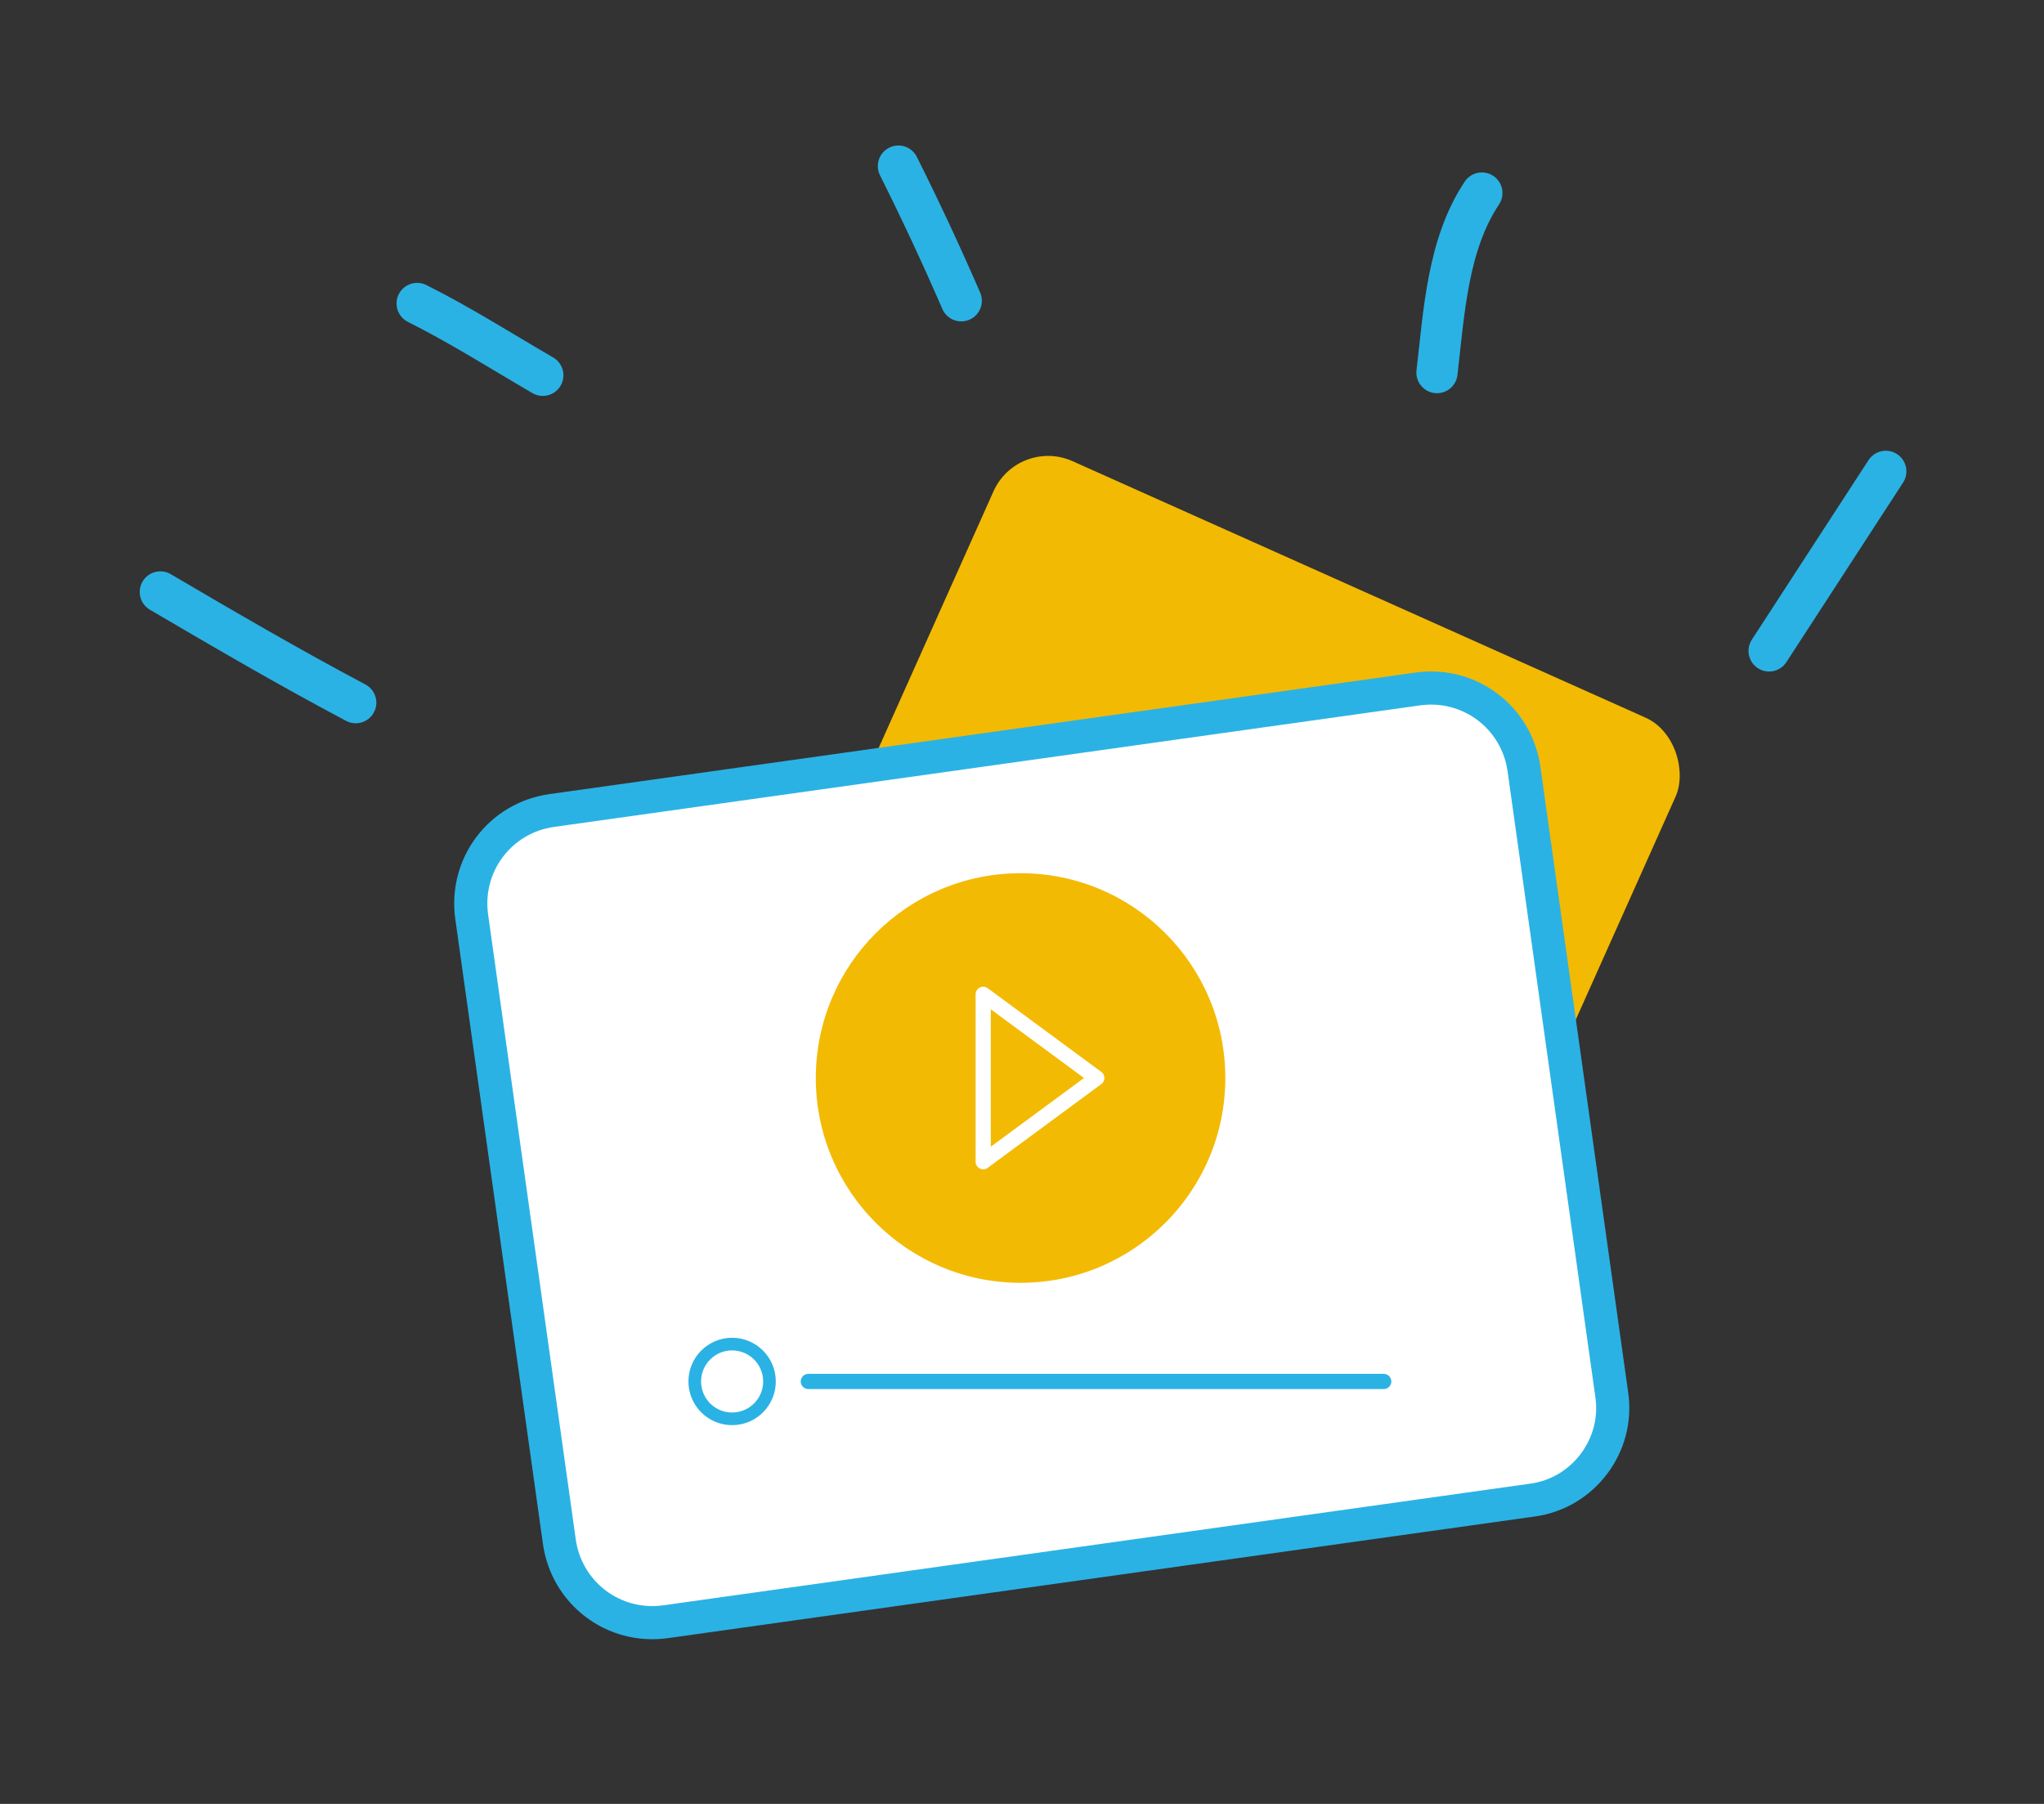
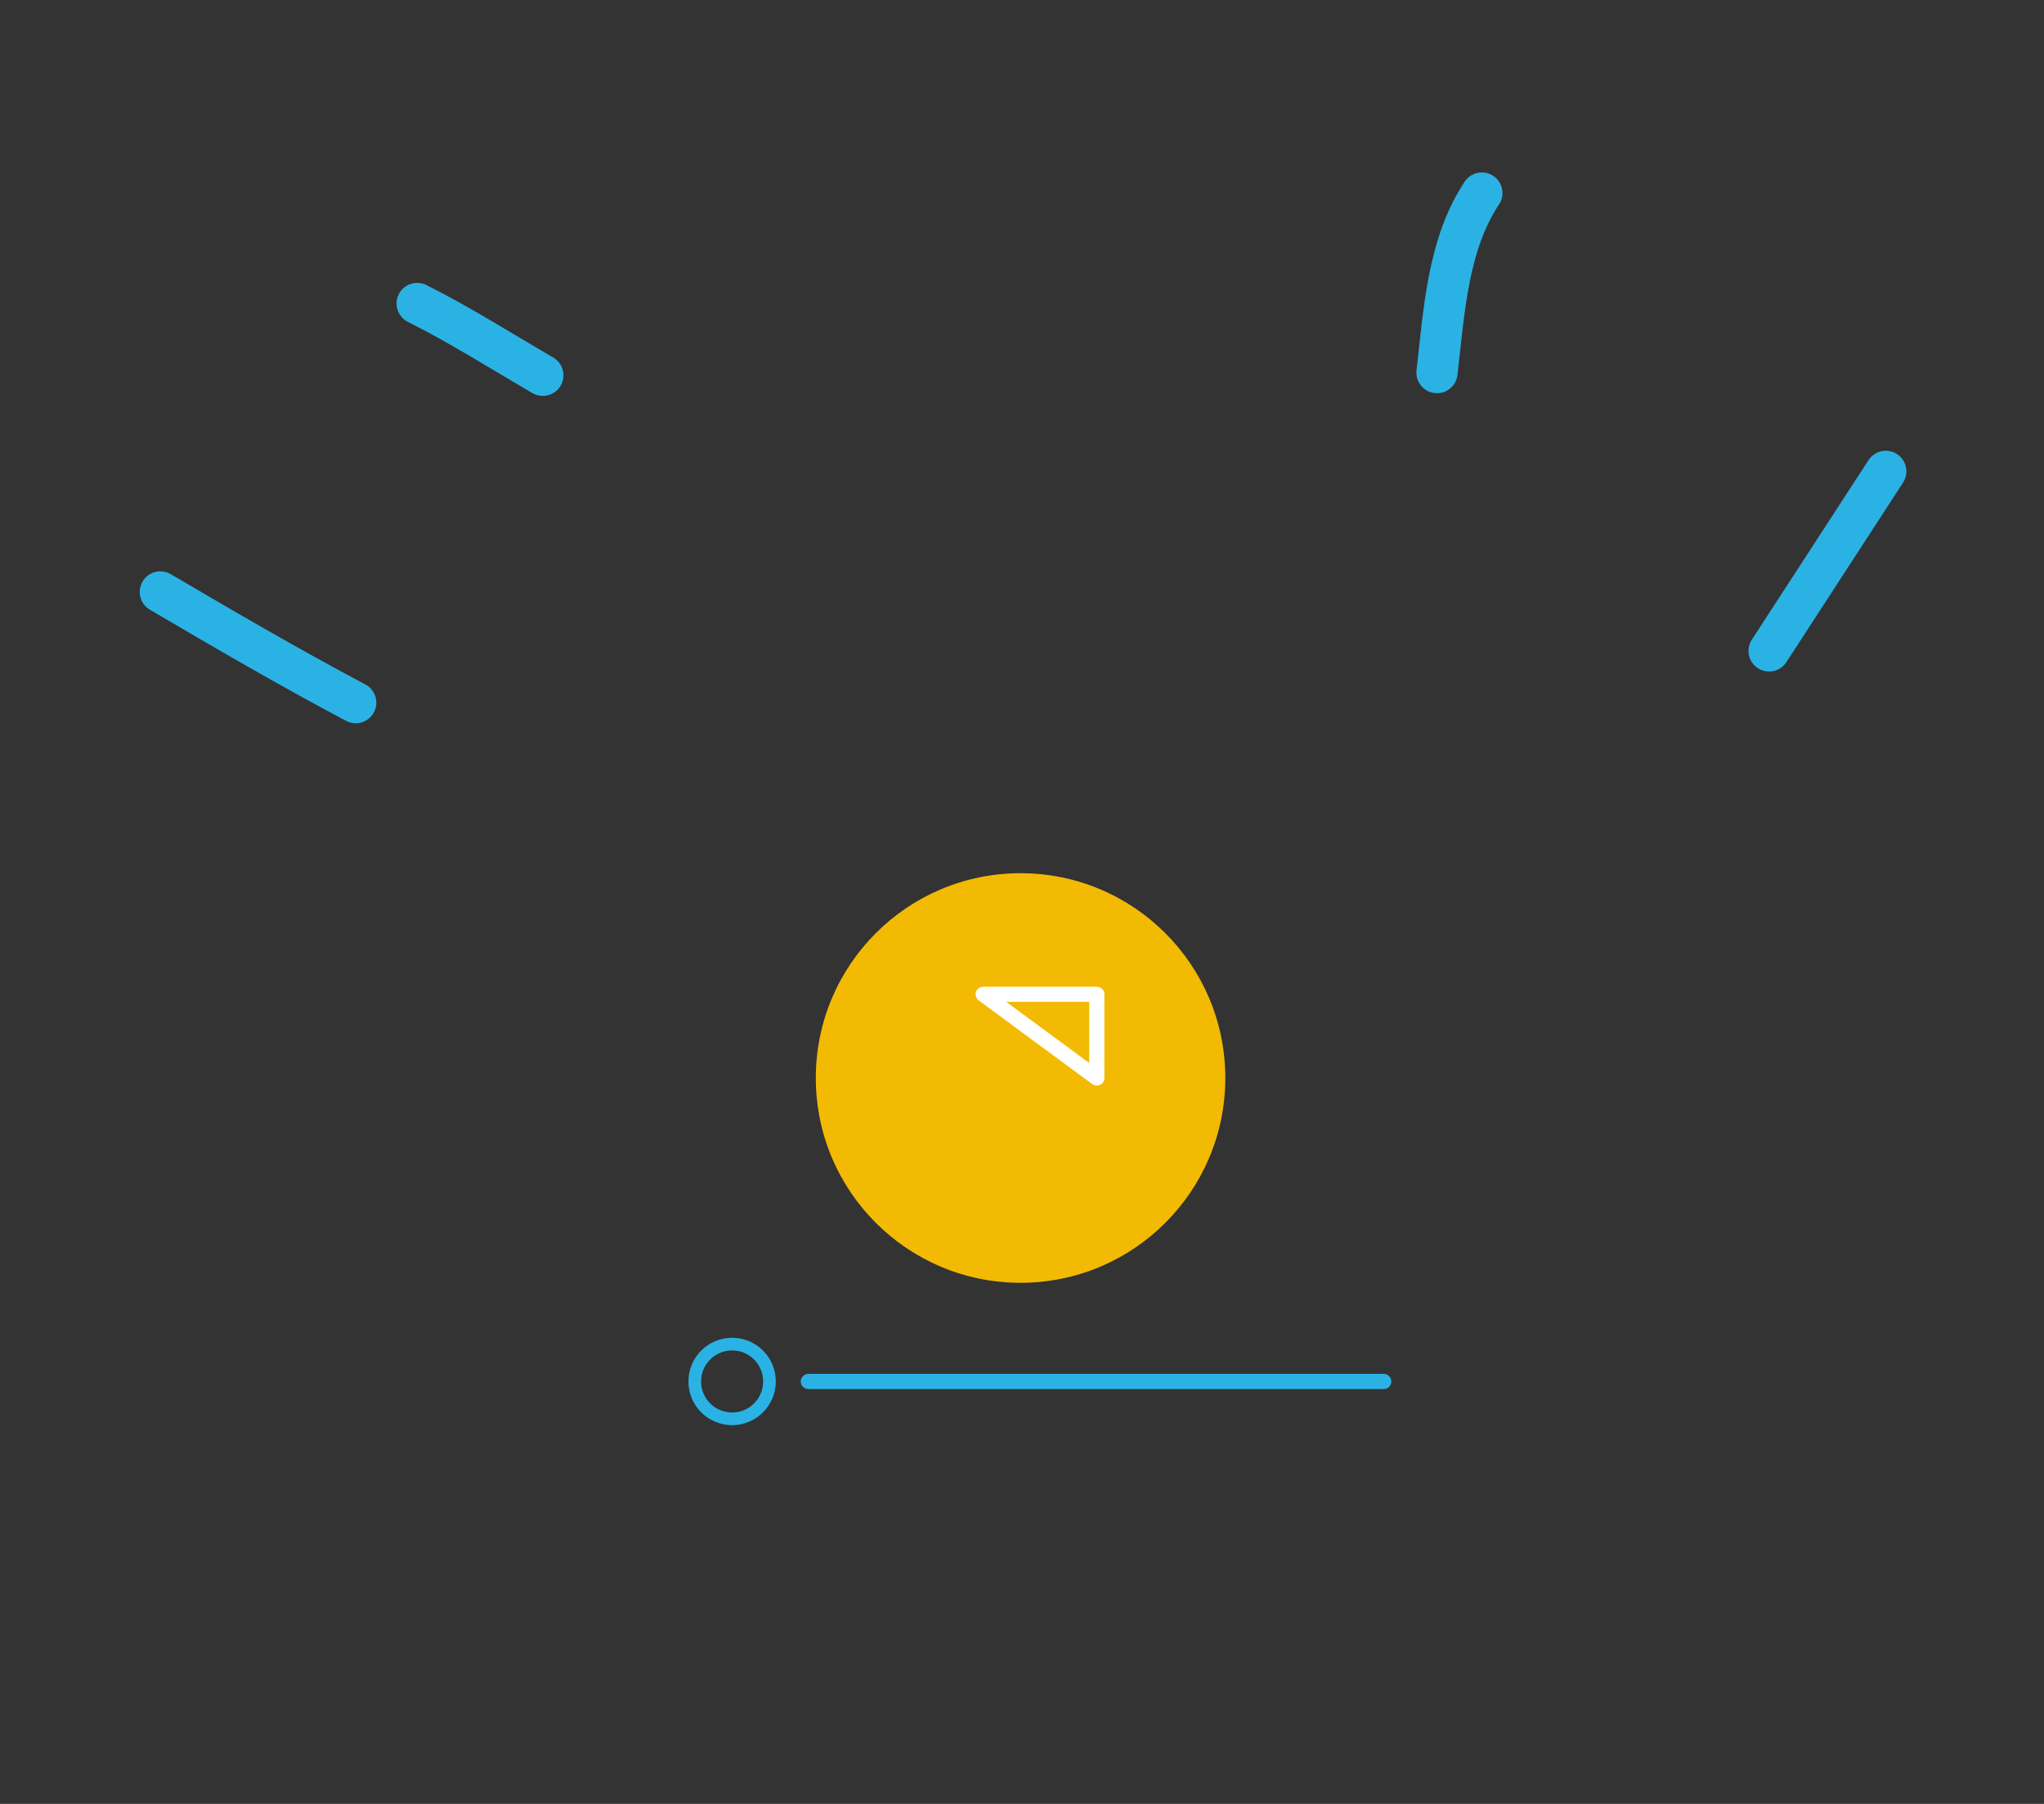
<svg xmlns="http://www.w3.org/2000/svg" width="323" height="285" viewBox="0 0 323 285" fill="none">
  <rect x="0" y="0" width="323" height="285" fill="#333333" stroke="none" />
  <path d="M279.56 102.838L297.999 74.47" stroke="#2BB2E4" stroke-width="6.511" stroke-linecap="round" />
  <path d="M227.077 58.867C228.196 49.241 228.767 38.602 234.169 30.499" stroke="#2BB2E4" stroke-width="6.511" stroke-linecap="round" />
-   <path d="M151.901 47.52C148.767 40.292 145.479 33.258 141.972 26.243" stroke="#2BB2E4" stroke-width="6.511" stroke-linecap="round" />
  <path d="M85.778 59.293C79.174 55.459 72.709 51.34 65.92 47.946" stroke="#2BB2E4" stroke-width="6.511" stroke-linecap="round" />
  <path d="M56.215 111.013C45.754 105.473 35.541 99.514 25.336 93.522" stroke="#2BB2E4" stroke-width="6.511" stroke-linecap="round" />
-   <rect x="160.856" y="68.999" width="118.085" height="118.085" rx="9.447" transform="rotate(24.109 160.856 68.999)" fill="#F3BA03" />
-   <path d="M242.244 236.987L105.19 256.216C97.004 257.364 89.537 251.734 88.388 243.549L74.541 144.851C73.392 136.665 79.022 129.198 87.208 128.049L224.028 108.853C232.214 107.705 239.681 113.334 240.83 121.52L254.71 220.452C255.826 228.403 250.196 235.871 242.244 236.987Z" fill="white" stroke="#2BB2E4" stroke-width="5.236" stroke-miterlimit="10" />
  <path d="M161.272 202.671C179.142 202.671 193.628 188.185 193.628 170.315C193.628 152.446 179.142 137.96 161.272 137.96C143.403 137.96 128.917 152.446 128.917 170.315C128.917 188.185 143.403 202.671 161.272 202.671Z" fill="#F3BA03" />
-   <path d="M155.369 157.09L173.318 170.315L155.369 183.541V157.09Z" stroke="white" stroke-width="2.397" stroke-miterlimit="10" stroke-linecap="round" stroke-linejoin="round" />
+   <path d="M155.369 157.09L173.318 170.315V157.09Z" stroke="white" stroke-width="2.397" stroke-miterlimit="10" stroke-linecap="round" stroke-linejoin="round" />
  <path d="M115.691 224.163C118.952 224.163 121.596 221.519 121.596 218.258C121.596 214.997 118.952 212.354 115.691 212.354C112.431 212.354 109.787 214.997 109.787 218.258C109.787 221.519 112.431 224.163 115.691 224.163Z" stroke="#2BB2E4" stroke-width="1.998" stroke-miterlimit="10" stroke-linecap="round" stroke-linejoin="round" />
  <path d="M127.736 218.258H218.662" stroke="#2BB2E4" stroke-width="2.397" stroke-miterlimit="10" stroke-linecap="round" stroke-linejoin="round" />
</svg>